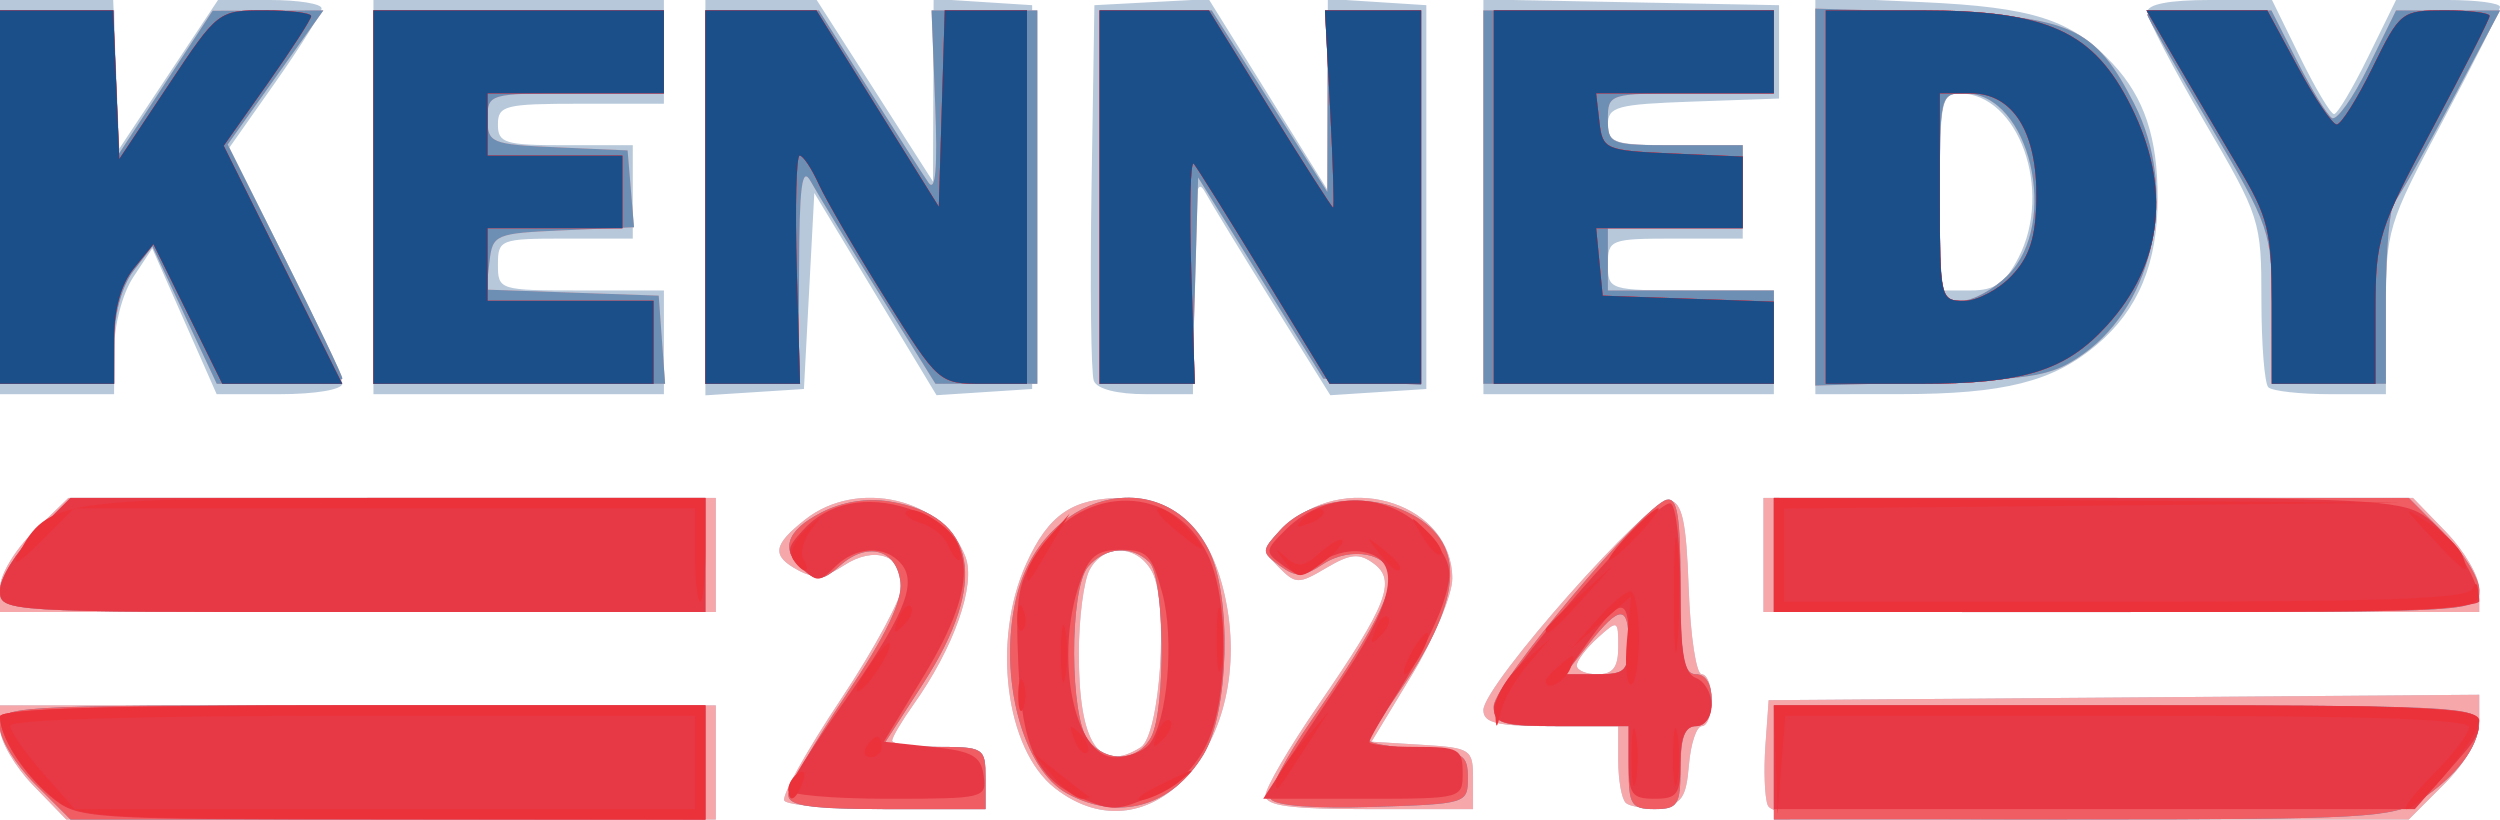
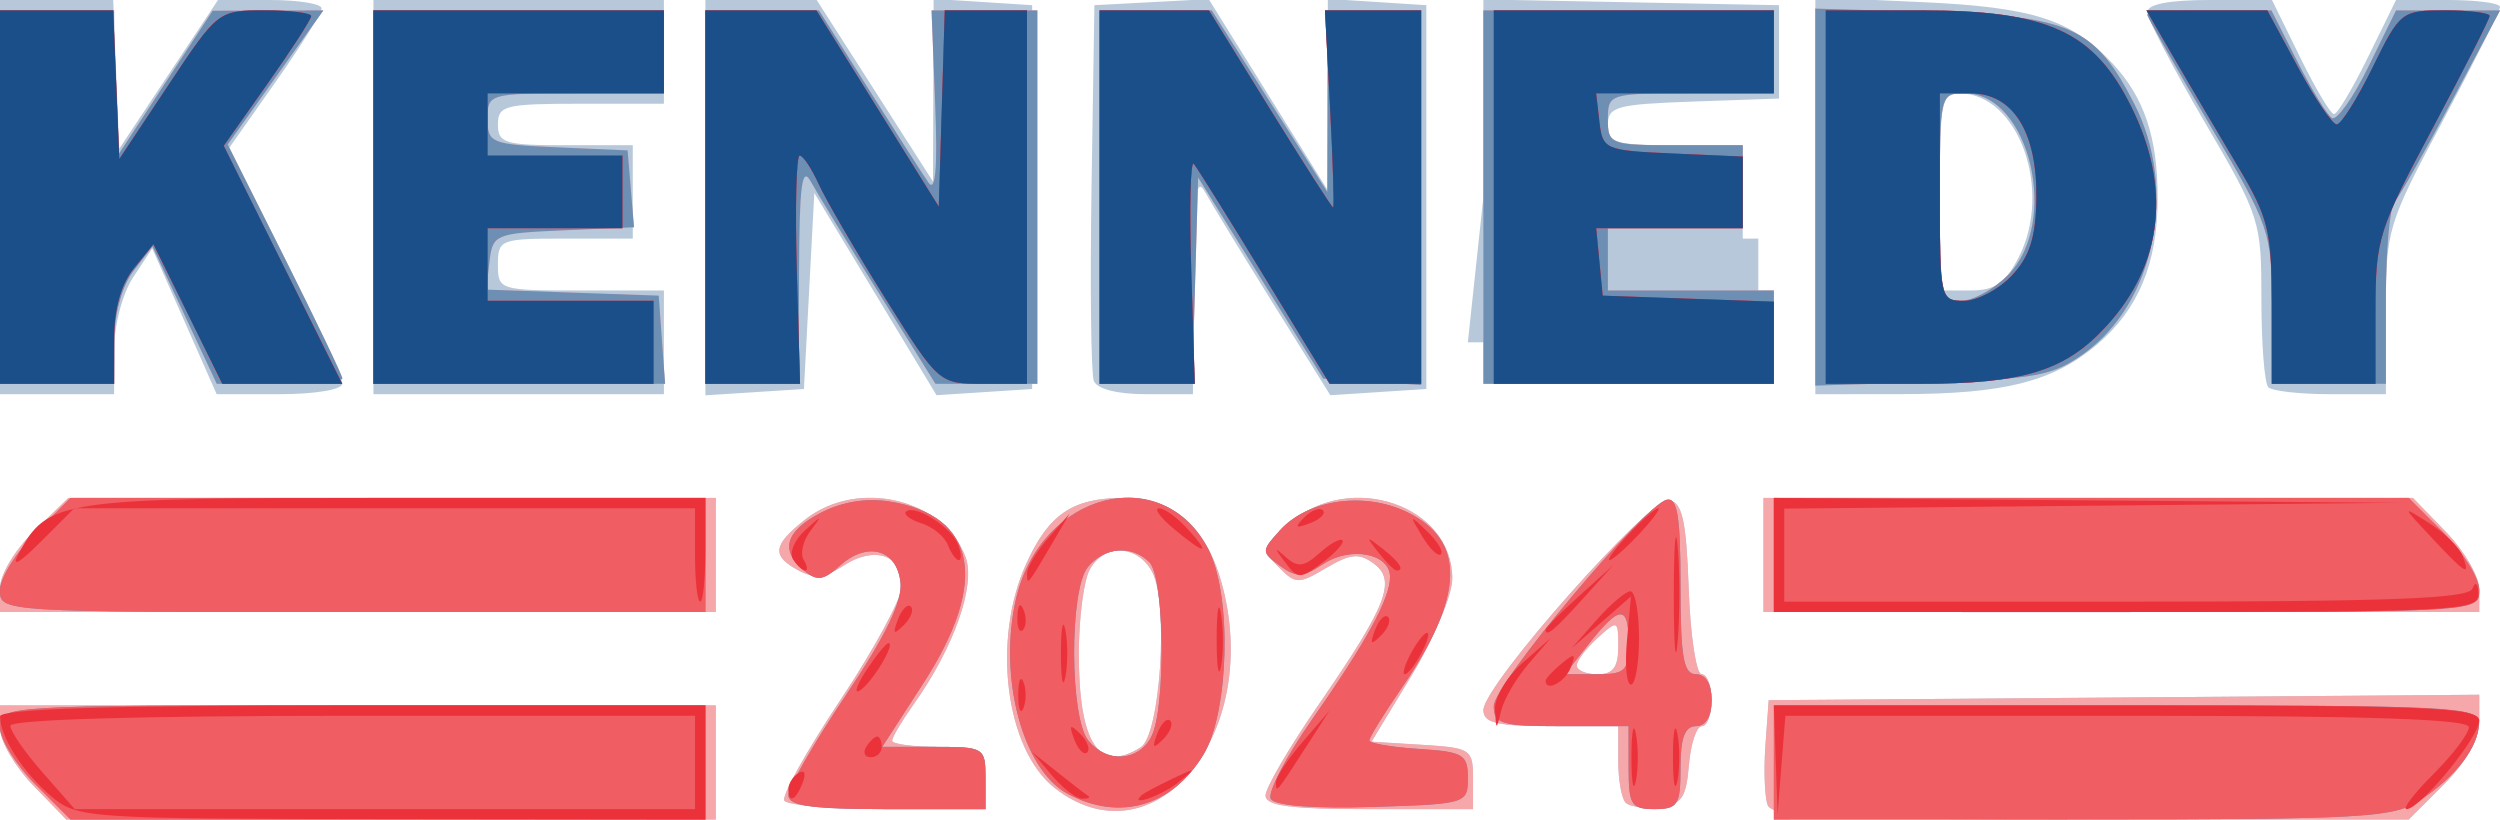
<svg xmlns="http://www.w3.org/2000/svg" xmlns:ns1="http://sodipodi.sourceforge.net/DTD/sodipodi-0.dtd" xmlns:ns2="http://www.inkscape.org/namespaces/inkscape" version="1.1" id="svg363" width="241" height="79" viewBox="0 0 241 79" ns1:docname="Robert_Kennedy_Jr_for_President_Logo.svg" ns2:version="1.2.2 (b0a8486541, 2022-12-01)">
  <defs id="defs367" />
  <ns1:namedview id="namedview365" pagecolor="#ffffff" bordercolor="#000000" borderopacity="0.25" ns2:showpageshadow="2" ns2:pageopacity="0.0" ns2:pagecheckerboard="0" ns2:deskcolor="#d1d1d1" showgrid="false" ns2:zoom="5.1950207" ns2:cx="90.182508" ns2:cy="39.460863" ns2:window-width="1920" ns2:window-height="987" ns2:window-x="0" ns2:window-y="56" ns2:window-maximized="0" ns2:current-layer="g369" />
  <g ns2:groupmode="layer" ns2:label="Image" id="g369">
    <g id="g405">
-       <path style="fill:#b7c8da" d="M 3.196,75.702 C 1.438,73.889 0,71.414 0,70.202 V 68 H 34.5 69 V 73.5 79 H 37.696 6.392 Z M 170.406,77.614 c -0.292,-0.762 -0.391,-3.35 -0.219,-5.75 L 170.5,67.5 204.75,67.237 239,66.974 v 2.613 c 0,1.638 -1.268,3.881 -3.4,6.013 l -3.4,3.4 h -30.631 c -25.181,0 -30.726,-0.247 -31.163,-1.386 z M 75.611,77.18 c -0.279,-0.451 2.169,-4.839 5.439,-9.75 3.27,-4.911 5.947,-9.894 5.948,-11.073 0.003,-2.867 -2.731,-3.762 -5.649,-1.85 -1.795,1.176 -2.852,1.294 -4.359,0.488 -2.644,-1.415 -2.51,-2.44 0.645,-4.922 5.028,-3.955 13.294,-2.019 15.437,3.615 1.024,2.694 -1.117,8.759 -5.035,14.26 C 86.917,69.522 86,71.077 86,71.404 86,71.732 88.025,72 90.5,72 c 4.333,0 4.5,0.111 4.5,3 v 3 h -9.441 c -5.193,0 -9.669,-0.369 -9.948,-0.82 z M 101.669,75.955 C 96.923,72.221 95.593,61.695 98.937,54.331 101.101,49.564 103.415,48 108.299,48 c 5.149,0 8.351,3.08 9.764,9.392 3.165,14.143 -7.156,25.829 -16.394,18.563 z m 8.295,-3.911 c 1.89,-1.196 2.721,-13.895 1.106,-16.912 -1.423,-2.658 -4.661,-2.764 -6.035,-0.197 C 104.466,55.998 104,59.628 104,63 c 0,8.677 1.926,11.597 5.964,9.043 z M 122,76.678 c 0,-0.727 2.303,-4.665 5.119,-8.75 6.615,-9.599 7.538,-11.975 5.292,-13.617 -1.393,-1.019 -2.232,-0.939 -4.558,0.435 -2.688,1.588 -2.951,1.582 -4.602,-0.094 -1.67,-1.696 -1.621,-1.891 1.055,-4.215 C 130.157,45.354 140,48.701 140,55.773 c 0,1.575 -1.753,5.758 -3.895,9.295 L 132.21,71.5 l 4.895,0.302 c 4.685,0.289 4.895,0.429 4.895,3.25 L 142,78 h -10 c -7.624,0 -10,-0.314 -10,-1.322 z m 34.713,0.701 C 156.321,76.987 156,75.167 156,73.333 V 70 h -6.5 c -5.204,0 -6.5,-0.309 -6.5,-1.55 0,-2.403 16.108,-20.576 17.93,-20.228 1.246,0.238 1.63,1.999 1.861,8.539 0.16,4.531 0.722,8.239 1.25,8.239 0.528,0 0.96,1.125 0.96,2.5 0,1.375 -0.423,2.5 -0.94,2.5 -0.517,0 -1.079,1.688 -1.25,3.75 -0.262,3.171 -0.702,3.796 -2.848,4.046 -1.396,0.163 -2.858,-0.025 -3.25,-0.417 z M 156,62.345 c 0,-2.592 -0.048,-2.612 -2,-0.845 -1.1,0.995 -2,2.19 -2,2.655 C 152,64.62 152.9,65 154,65 c 1.498,0 2,-0.667 2,-2.655 z M 0,56.696 c 0,-1.293 1.447,-3.706 3.298,-5.5 L 6.595,48 H 37.798 69 V 53.5 59 H 34.5 0 Z M 170,53.5 V 48 h 31.304 31.304 l 3.196,3.298 c 1.758,1.814 3.196,4.289 3.196,5.5 V 59 H 204.5 170 Z M 0,19 V 0 H 5.456 10.912 L 11.206,7.165 11.5,14.33 16.258,7.165 21.016,0 h 4.992 C 28.754,0 31,0.362 31,0.805 31,1.247 28.999,4.452 26.552,7.926 l -4.448,6.316 5.448,10.862 C 30.549,31.079 33,36.424 33,36.983 33,37.56 30.38,38 26.943,38 H 20.886 L 17.782,30.972 14.677,23.943 12.845,26.722 C 11.797,28.312 11.01,31.318 11.007,33.75 L 11,38 H 5.5 0 Z m 36,0 V 0 h 14 14 v 5 5 h -8 c -7.333,0 -8,0.167 -8,2 0,1.795 0.667,2 6.5,2 H 61 v 4.5 4.5 h -6.5 c -6.267,0 -6.5,0.09 -6.5,2.5 0,2.458 0.133,2.5 8,2.5 h 8 v 5 5 H 50 36 Z m 32,0.055 V 0 h 5.365 5.365 l 5.605,8.75 5.605,8.75 0.03,-8.805 L 90,-0.11 94.75,0.195 99.5,0.5 V 19 37.5 l -4.609,0.299 -4.609,0.299 L 84.391,28.35 78.5,18.601 78,28.051 77.5,37.5 72.75,37.805 68,38.11 Z m 37.444,17.66 c -0.271,-0.707 -0.37,-9.144 -0.219,-18.75 L 105.5,0.5 111.009,0.207 116.519,-0.085 122.259,9.135 128,18.355 V 9.123 -0.11 L 132.75,0.195 137.5,0.5 V 19 37.5 l -4.629,0.3 -4.629,0.3 -5.49,-8.8 C 119.732,24.46 116.767,19.6 116.161,18.5 c -0.858,-1.559 -1.107,0.372 -1.131,8.75 L 115,38 h -4.531 c -2.769,0 -4.723,-0.5 -5.025,-1.285 z M 143,18.973 V -0.055 L 157.25,0.223 171.5,0.5 V 5 9.5 l -8.25,0.29 C 155.822,10.052 155,10.276 155,12.04 155,13.786 155.711,14 161.5,14 h 6.5 v 4.5 4.5 h -6.5 c -6.267,0 -6.5,0.09 -6.5,2.5 0,2.458 0.133,2.5 8,2.5 h 8 v 5 5 h -14 -14 z m 32,-0.104 V -0.262 l 10.25,0.465 C 196.017,0.691 199.705,1.882 203.683,6.155 206.71,9.406 208,13.273 208,19.097 c 0,6.288 -1.866,10.771 -5.895,14.161 -4.214,3.546 -8.926,4.729 -18.855,4.736 L 175,38 Z m 19.586,5.965 C 197.941,18.346 194.579,9 188.889,9 187.169,9 187,9.852 187,18.5 V 28 h 2.974 c 2.328,0 3.33,-0.688 4.611,-3.166 z m 24.081,12.499 C 218.3,36.967 218,33.167 218,28.89 218,21.268 217.89,20.925 212.5,11.718 209.475,6.552 207,1.801 207,1.162 207,0.408 209.112,0 213.011,0 h 6.011 l 2.697,5.5 c 1.484,3.025 2.96,5.5 3.281,5.5 0.321,0 1.797,-2.475 3.281,-5.5 L 230.978,0 h 5.011 C 238.745,0 241,0.3 241,0.666 241,1.032 238.525,5.966 235.5,11.631 230.144,21.66 230,22.141 230,29.965 V 38 h -5.333 c -2.933,0 -5.633,-0.3 -6,-0.667 z" id="path419" />
+       <path style="fill:#b7c8da" d="M 3.196,75.702 C 1.438,73.889 0,71.414 0,70.202 V 68 H 34.5 69 V 73.5 79 H 37.696 6.392 Z M 170.406,77.614 c -0.292,-0.762 -0.391,-3.35 -0.219,-5.75 L 170.5,67.5 204.75,67.237 239,66.974 v 2.613 c 0,1.638 -1.268,3.881 -3.4,6.013 l -3.4,3.4 h -30.631 c -25.181,0 -30.726,-0.247 -31.163,-1.386 z M 75.611,77.18 c -0.279,-0.451 2.169,-4.839 5.439,-9.75 3.27,-4.911 5.947,-9.894 5.948,-11.073 0.003,-2.867 -2.731,-3.762 -5.649,-1.85 -1.795,1.176 -2.852,1.294 -4.359,0.488 -2.644,-1.415 -2.51,-2.44 0.645,-4.922 5.028,-3.955 13.294,-2.019 15.437,3.615 1.024,2.694 -1.117,8.759 -5.035,14.26 C 86.917,69.522 86,71.077 86,71.404 86,71.732 88.025,72 90.5,72 c 4.333,0 4.5,0.111 4.5,3 v 3 h -9.441 c -5.193,0 -9.669,-0.369 -9.948,-0.82 z M 101.669,75.955 C 96.923,72.221 95.593,61.695 98.937,54.331 101.101,49.564 103.415,48 108.299,48 c 5.149,0 8.351,3.08 9.764,9.392 3.165,14.143 -7.156,25.829 -16.394,18.563 z m 8.295,-3.911 c 1.89,-1.196 2.721,-13.895 1.106,-16.912 -1.423,-2.658 -4.661,-2.764 -6.035,-0.197 C 104.466,55.998 104,59.628 104,63 c 0,8.677 1.926,11.597 5.964,9.043 z M 122,76.678 c 0,-0.727 2.303,-4.665 5.119,-8.75 6.615,-9.599 7.538,-11.975 5.292,-13.617 -1.393,-1.019 -2.232,-0.939 -4.558,0.435 -2.688,1.588 -2.951,1.582 -4.602,-0.094 -1.67,-1.696 -1.621,-1.891 1.055,-4.215 C 130.157,45.354 140,48.701 140,55.773 c 0,1.575 -1.753,5.758 -3.895,9.295 L 132.21,71.5 l 4.895,0.302 c 4.685,0.289 4.895,0.429 4.895,3.25 L 142,78 h -10 c -7.624,0 -10,-0.314 -10,-1.322 z m 34.713,0.701 C 156.321,76.987 156,75.167 156,73.333 V 70 h -6.5 c -5.204,0 -6.5,-0.309 -6.5,-1.55 0,-2.403 16.108,-20.576 17.93,-20.228 1.246,0.238 1.63,1.999 1.861,8.539 0.16,4.531 0.722,8.239 1.25,8.239 0.528,0 0.96,1.125 0.96,2.5 0,1.375 -0.423,2.5 -0.94,2.5 -0.517,0 -1.079,1.688 -1.25,3.75 -0.262,3.171 -0.702,3.796 -2.848,4.046 -1.396,0.163 -2.858,-0.025 -3.25,-0.417 z M 156,62.345 c 0,-2.592 -0.048,-2.612 -2,-0.845 -1.1,0.995 -2,2.19 -2,2.655 C 152,64.62 152.9,65 154,65 c 1.498,0 2,-0.667 2,-2.655 z M 0,56.696 c 0,-1.293 1.447,-3.706 3.298,-5.5 L 6.595,48 H 37.798 69 V 53.5 59 H 34.5 0 Z M 170,53.5 V 48 h 31.304 31.304 l 3.196,3.298 c 1.758,1.814 3.196,4.289 3.196,5.5 V 59 H 204.5 170 Z M 0,19 V 0 H 5.456 10.912 L 11.206,7.165 11.5,14.33 16.258,7.165 21.016,0 h 4.992 C 28.754,0 31,0.362 31,0.805 31,1.247 28.999,4.452 26.552,7.926 l -4.448,6.316 5.448,10.862 C 30.549,31.079 33,36.424 33,36.983 33,37.56 30.38,38 26.943,38 H 20.886 L 17.782,30.972 14.677,23.943 12.845,26.722 C 11.797,28.312 11.01,31.318 11.007,33.75 L 11,38 H 5.5 0 Z m 36,0 V 0 h 14 14 v 5 5 h -8 c -7.333,0 -8,0.167 -8,2 0,1.795 0.667,2 6.5,2 H 61 v 4.5 4.5 h -6.5 c -6.267,0 -6.5,0.09 -6.5,2.5 0,2.458 0.133,2.5 8,2.5 h 8 v 5 5 H 50 36 Z m 32,0.055 V 0 h 5.365 5.365 l 5.605,8.75 5.605,8.75 0.03,-8.805 L 90,-0.11 94.75,0.195 99.5,0.5 V 19 37.5 l -4.609,0.299 -4.609,0.299 L 84.391,28.35 78.5,18.601 78,28.051 77.5,37.5 72.75,37.805 68,38.11 Z m 37.444,17.66 c -0.271,-0.707 -0.37,-9.144 -0.219,-18.75 L 105.5,0.5 111.009,0.207 116.519,-0.085 122.259,9.135 128,18.355 V 9.123 -0.11 L 132.75,0.195 137.5,0.5 V 19 37.5 l -4.629,0.3 -4.629,0.3 -5.49,-8.8 C 119.732,24.46 116.767,19.6 116.161,18.5 c -0.858,-1.559 -1.107,0.372 -1.131,8.75 L 115,38 h -4.531 c -2.769,0 -4.723,-0.5 -5.025,-1.285 z M 143,18.973 V -0.055 L 157.25,0.223 171.5,0.5 V 5 9.5 l -8.25,0.29 C 155.822,10.052 155,10.276 155,12.04 155,13.786 155.711,14 161.5,14 h 6.5 v 4.5 4.5 h -6.5 h 8 v 5 5 h -14 -14 z m 32,-0.104 V -0.262 l 10.25,0.465 C 196.017,0.691 199.705,1.882 203.683,6.155 206.71,9.406 208,13.273 208,19.097 c 0,6.288 -1.866,10.771 -5.895,14.161 -4.214,3.546 -8.926,4.729 -18.855,4.736 L 175,38 Z m 19.586,5.965 C 197.941,18.346 194.579,9 188.889,9 187.169,9 187,9.852 187,18.5 V 28 h 2.974 c 2.328,0 3.33,-0.688 4.611,-3.166 z m 24.081,12.499 C 218.3,36.967 218,33.167 218,28.89 218,21.268 217.89,20.925 212.5,11.718 209.475,6.552 207,1.801 207,1.162 207,0.408 209.112,0 213.011,0 h 6.011 l 2.697,5.5 c 1.484,3.025 2.96,5.5 3.281,5.5 0.321,0 1.797,-2.475 3.281,-5.5 L 230.978,0 h 5.011 C 238.745,0 241,0.3 241,0.666 241,1.032 238.525,5.966 235.5,11.631 230.144,21.66 230,22.141 230,29.965 V 38 h -5.333 c -2.933,0 -5.633,-0.3 -6,-0.667 z" id="path419" />
      <path style="fill:#f6a7aa" d="M 3.196,75.702 C 1.438,73.889 0,71.414 0,70.202 V 68 H 34.5 69 V 73.5 79 H 37.696 6.392 Z M 170.406,77.614 c -0.292,-0.762 -0.391,-3.35 -0.219,-5.75 L 170.5,67.5 204.75,67.237 239,66.974 v 2.613 c 0,1.638 -1.268,3.881 -3.4,6.013 l -3.4,3.4 h -30.631 c -25.181,0 -30.726,-0.247 -31.163,-1.386 z M 75.611,77.18 c -0.279,-0.451 2.169,-4.839 5.439,-9.75 3.27,-4.911 5.947,-9.894 5.948,-11.073 0.003,-2.867 -2.731,-3.762 -5.649,-1.85 -1.795,1.176 -2.852,1.294 -4.359,0.488 -2.644,-1.415 -2.51,-2.44 0.645,-4.922 5.028,-3.955 13.294,-2.019 15.437,3.615 1.024,2.694 -1.117,8.759 -5.035,14.26 C 86.917,69.522 86,71.077 86,71.404 86,71.732 88.025,72 90.5,72 c 4.333,0 4.5,0.111 4.5,3 v 3 h -9.441 c -5.193,0 -9.669,-0.369 -9.948,-0.82 z M 101.669,75.955 C 96.923,72.221 95.593,61.695 98.937,54.331 101.101,49.564 103.415,48 108.299,48 c 5.149,0 8.351,3.08 9.764,9.392 3.165,14.143 -7.156,25.829 -16.394,18.563 z m 8.295,-3.911 c 1.89,-1.196 2.721,-13.895 1.106,-16.912 -1.423,-2.658 -4.661,-2.764 -6.035,-0.197 C 104.466,55.998 104,59.628 104,63 c 0,8.677 1.926,11.597 5.964,9.043 z M 122,76.678 c 0,-0.727 2.303,-4.665 5.119,-8.75 6.615,-9.599 7.538,-11.975 5.292,-13.617 -1.393,-1.019 -2.232,-0.939 -4.558,0.435 -2.688,1.588 -2.951,1.582 -4.602,-0.094 -1.67,-1.696 -1.621,-1.891 1.055,-4.215 C 130.157,45.354 140,48.701 140,55.773 c 0,1.575 -1.753,5.758 -3.895,9.295 L 132.21,71.5 l 4.895,0.302 c 4.685,0.289 4.895,0.429 4.895,3.25 L 142,78 h -10 c -7.624,0 -10,-0.314 -10,-1.322 z m 34.713,0.701 C 156.321,76.987 156,75.167 156,73.333 V 70 h -6.5 c -5.204,0 -6.5,-0.309 -6.5,-1.55 0,-2.403 16.108,-20.576 17.93,-20.228 1.246,0.238 1.63,1.999 1.861,8.539 0.16,4.531 0.722,8.239 1.25,8.239 0.528,0 0.96,1.125 0.96,2.5 0,1.375 -0.423,2.5 -0.94,2.5 -0.517,0 -1.079,1.688 -1.25,3.75 -0.262,3.171 -0.702,3.796 -2.848,4.046 -1.396,0.163 -2.858,-0.025 -3.25,-0.417 z M 156,62.345 c 0,-2.592 -0.048,-2.612 -2,-0.845 -1.1,0.995 -2,2.19 -2,2.655 C 152,64.62 152.9,65 154,65 c 1.498,0 2,-0.667 2,-2.655 z M 0,56.696 c 0,-1.293 1.447,-3.706 3.298,-5.5 L 6.595,48 H 37.798 69 V 53.5 59 H 34.5 0 Z M 170,53.5 V 48 h 31.304 31.304 l 3.196,3.298 c 1.758,1.814 3.196,4.289 3.196,5.5 V 59 H 204.5 170 Z M 0,19 V 1 H 5.5 11 L 11.009,8.25 11.018,15.5 15.759,8.267 20.5,1.034 25.838,1.017 31.176,1 26.562,7.465 21.948,13.931 27.474,24.949 C 30.513,31.009 33,36.199 33,36.483 33,36.768 30.276,37 26.947,37 h -6.053 l -3.1,-6.624 -3.1,-6.624 -1.826,2.374 C 11.774,27.551 11.036,30.198 11.022,32.75 L 11,37 H 5.5 0 Z m 36,0 V 1 H 50 64 V 5 9 H 55.5 C 47.142,9 47,9.041 47,11.454 c 0,2.334 0.33,2.469 6.75,2.75 L 60.5,14.5 l 0.308,3.703 0.308,3.703 -6.808,0.297 c -6.572,0.287 -6.818,0.391 -7.12,3.006 l -0.312,2.709 8.312,0.291 L 63.5,28.5 63.807,32.75 64.115,37 H 50.057 36 Z m 32,0 V 1 h 5.474 5.474 l 4.776,7.578 C 86.351,12.747 88.95,16.805 89.5,17.598 c 0.689,0.993 0.891,-1.363 0.651,-7.578 L 89.801,1 H 94.901 100 V 19 37 H 95.089 90.179 L 84.72,28.25 C 81.718,23.438 78.767,18.6 78.161,17.5 77.304,15.941 77.054,17.872 77.03,26.25 L 77,37 H 72.5 68 Z m 38,0 V 1 h 5.404 5.404 l 5.573,8.75 5.573,8.75 0.023,-8.75 L 128,1 h 4.5 4.5 V 19.055 37.11 L 132.28,36.805 127.559,36.5 121.53,26.807 115.5,17.113 115.215,27.057 114.93,37 H 110.465 106 Z m 37,0 V 1 h 14 14 v 4 4 h -8 c -7.867,0 -8,0.042 -8,2.5 0,2.41 0.233,2.5 6.5,2.5 h 6.5 v 4 4 h -6.5 -6.5 v 3 3 h 8 8 v 4.5 4.5 h -14 -14 z m 32,0 V 0.828 L 186.43,1.164 c 13.19,0.388 15.544,1.467 19.32,8.856 4.209,8.236 1.99,19.176 -4.883,24.078 -2.984,2.128 -4.645,2.439 -14.617,2.737 L 175,37.172 Z m 18.545,7.545 C 198.603,21.488 195.672,9 189.427,9 187.019,9 187,9.08 187,19 c 0,9.407 0.121,10 2.045,10 1.125,0 3.15,-1.105 4.5,-2.455 z M 219,29.581 C 219,22.31 218.881,21.961 213,12 209.7,6.41 207,1.649 207,1.419 207,1.188 209.692,1 212.983,1 h 5.983 l 2.498,4.929 c 1.374,2.711 2.874,5.162 3.335,5.446 0.46,0.284 2.039,-1.934 3.508,-4.929 L 230.978,1 h 5.016 5.016 l -4.662,8.75 c -2.564,4.812 -5.041,9.178 -5.505,9.7 C 230.379,19.973 230,24.135 230,28.7 V 37 h -5.5 -5.5 z" id="path417" />
      <path style="fill:#6e8fb4" d="M 3.4,75.6 C 1.53,73.73 0,71.255 0,70.1 0,68.008 0.127,68 34,68 H 68 V 73.5 79 H 37.4 6.8 Z M 171,73.5 V 68 h 34 c 31.726,0 33.998,0.117 33.968,1.75 -0.041,2.272 -2.239,5.129 -5.703,7.413 -2.52,1.662 -5.409,1.824 -32.516,1.83 L 171,79 Z m -95,3.153 c 0,-0.741 2.499,-5.08 5.553,-9.643 3.876,-5.79 5.461,-9.081 5.25,-10.895 -0.372,-3.191 -3.221,-3.952 -5.858,-1.566 -1.558,1.41 -2.185,1.495 -3.426,0.465 -2.355,-1.954 -1.812,-3.813 1.636,-5.596 2.031,-1.05 4.391,-1.431 6.624,-1.068 8.381,1.36 9.56,7.719 3.243,17.493 L 85.044,72 h 4.978 C 94.886,72 95,72.068 95,75 v 3 H 85.5 C 78.202,78 76,77.688 76,76.653 Z m 26.888,-0.153 c -4.295,-2.334 -6.646,-11.16 -4.969,-18.653 2.326,-10.394 14.115,-13.484 18.571,-4.868 2.285,4.419 2.004,15.699 -0.494,19.795 -3.039,4.984 -8.129,6.431 -13.108,3.725 z m 8.077,-5.435 C 112.407,68.371 112.283,55.683 110.8,54.2 c -1.691,-1.691 -4.315,-1.49 -5.928,0.454 -1.8,2.169 -1.759,14.573 0.055,16.758 1.799,2.168 4.783,1.996 6.037,-0.347 z m 11.549,5.957 c -0.357,-0.578 1.405,-3.988 3.915,-7.579 C 131.714,61.883 134,57.708 134,55.617 c 0,-2.26 -3.773,-2.996 -6.432,-1.254 -1.981,1.298 -2.614,1.324 -4.188,0.173 -1.805,-1.319 -1.804,-1.411 0.02,-3.427 2.672,-2.952 8.064,-3.736 12.184,-1.771 5.779,2.756 5.612,8.154 -0.529,17.079 C 133.375,68.861 132,71.092 132,71.375 c 0,0.283 2.138,0.652 4.75,0.82 4.319,0.277 4.75,0.532 4.75,2.805 0,2.464 -0.132,2.504 -9.168,2.786 -5.636,0.176 -9.419,-0.118 -9.818,-0.764 z M 157,74 v -4 h -6.5 C 144.742,70 144,69.779 144,68.067 144,65.978 158.47,48.709 160.666,48.177 161.699,47.926 162,49.785 162,56.427 162,63.381 162.283,65 163.5,65 c 0.933,0 1.5,0.944 1.5,2.5 0,1.556 -0.567,2.5 -1.5,2.5 -1.083,0 -1.5,1.111 -1.5,4 0,3.6 -0.25,4 -2.5,4 -2.25,0 -2.5,-0.4 -2.5,-4 z m 0,-12 c 0,-3.724 -0.851,-3.711 -3.826,0.055 L 150.848,65 h 3.076 C 156.675,65 157,64.683 157,62 Z M 0,56.9 C 0,55.745 1.53,53.27 3.4,51.4 L 6.8,48 H 37.4 68 V 53.5 59 H 34 C 0.127,59 0,58.992 0,56.9 Z M 171,53.5 V 48 h 30.6 30.6 l 3.4,3.4 c 1.87,1.87 3.4,4.345 3.4,5.5 0,2.092 -0.127,2.1 -34,2.1 H 171 Z M 0,19 V 1 H 5.5 11 L 11.009,8.25 11.018,15.5 15.759,8.267 20.5,1.034 25.838,1.017 31.176,1 26.562,7.465 21.948,13.931 27.474,24.949 C 30.513,31.009 33,36.199 33,36.483 33,36.768 30.276,37 26.947,37 h -6.053 l -3.1,-6.624 -3.1,-6.624 -1.826,2.374 C 11.774,27.551 11.036,30.198 11.022,32.75 L 11,37 H 5.5 0 Z m 36,0 V 1 H 50 64 V 5 9 H 55.5 C 47.142,9 47,9.041 47,11.454 c 0,2.334 0.33,2.469 6.75,2.75 L 60.5,14.5 l 0.308,3.703 0.308,3.703 -6.808,0.297 c -6.572,0.287 -6.818,0.391 -7.12,3.006 l -0.312,2.709 8.312,0.291 L 63.5,28.5 63.807,32.75 64.115,37 H 50.057 36 Z m 32,0 V 1 h 5.474 5.474 l 4.776,7.578 C 86.351,12.747 88.95,16.805 89.5,17.598 c 0.689,0.993 0.891,-1.363 0.651,-7.578 L 89.801,1 H 94.901 100 V 19 37 H 95.089 90.179 L 84.72,28.25 C 81.718,23.438 78.767,18.6 78.161,17.5 77.304,15.941 77.054,17.872 77.03,26.25 L 77,37 H 72.5 68 Z m 38,0 V 1 h 5.404 5.404 l 5.573,8.75 5.573,8.75 0.023,-8.75 L 128,1 h 4.5 4.5 V 19.055 37.11 L 132.28,36.805 127.559,36.5 121.53,26.807 115.5,17.113 115.215,27.057 114.93,37 H 110.465 106 Z m 37,0 V 1 h 14 14 v 4 4 h -8 c -7.867,0 -8,0.042 -8,2.5 0,2.41 0.233,2.5 6.5,2.5 h 6.5 v 4 4 h -6.5 -6.5 v 3 3 h 8 8 v 4.5 4.5 h -14 -14 z m 32,0 V 0.828 L 186.43,1.164 c 13.19,0.388 15.544,1.467 19.32,8.856 4.209,8.236 1.99,19.176 -4.883,24.078 -2.984,2.128 -4.645,2.439 -14.617,2.737 L 175,37.172 Z m 18.545,7.545 C 198.603,21.488 195.672,9 189.427,9 187.019,9 187,9.08 187,19 c 0,9.407 0.121,10 2.045,10 1.125,0 3.15,-1.105 4.5,-2.455 z M 219,29.581 C 219,22.31 218.881,21.961 213,12 209.7,6.41 207,1.649 207,1.419 207,1.188 209.692,1 212.983,1 h 5.983 l 2.498,4.929 c 1.374,2.711 2.874,5.162 3.335,5.446 0.46,0.284 2.039,-1.934 3.508,-4.929 L 230.978,1 h 5.016 5.016 l -4.662,8.75 c -2.564,4.812 -5.041,9.178 -5.505,9.7 C 230.379,19.973 230,24.135 230,28.7 V 37 h -5.5 -5.5 z" id="path415" />
      <path style="fill:#f05d63" d="M 3.4,75.6 C 1.53,73.73 0,71.255 0,70.1 0,68.008 0.127,68 34,68 H 68 V 73.5 79 H 37.4 6.8 Z M 171,73.5 V 68 h 34 c 31.726,0 33.998,0.117 33.968,1.75 -0.041,2.272 -2.239,5.129 -5.703,7.413 -2.52,1.662 -5.409,1.824 -32.516,1.83 L 171,79 Z m -95,3.153 c 0,-0.741 2.499,-5.08 5.553,-9.643 3.876,-5.79 5.461,-9.081 5.25,-10.895 -0.372,-3.191 -3.221,-3.952 -5.858,-1.566 -1.558,1.41 -2.185,1.495 -3.426,0.465 -2.355,-1.954 -1.812,-3.813 1.636,-5.596 2.031,-1.05 4.391,-1.431 6.624,-1.068 8.381,1.36 9.56,7.719 3.243,17.493 L 85.044,72 h 4.978 C 94.886,72 95,72.068 95,75 v 3 H 85.5 C 78.202,78 76,77.688 76,76.653 Z m 26.888,-0.153 c -4.295,-2.334 -6.646,-11.16 -4.969,-18.653 2.326,-10.394 14.115,-13.484 18.571,-4.868 2.285,4.419 2.004,15.699 -0.494,19.795 -3.039,4.984 -8.129,6.431 -13.108,3.725 z m 8.077,-5.435 C 112.407,68.371 112.283,55.683 110.8,54.2 c -1.691,-1.691 -4.315,-1.49 -5.928,0.454 -1.8,2.169 -1.759,14.573 0.055,16.758 1.799,2.168 4.783,1.996 6.037,-0.347 z m 11.549,5.957 c -0.357,-0.578 1.405,-3.988 3.915,-7.579 C 131.714,61.883 134,57.708 134,55.617 c 0,-2.26 -3.773,-2.996 -6.432,-1.254 -1.981,1.298 -2.614,1.324 -4.188,0.173 -1.805,-1.319 -1.804,-1.411 0.02,-3.427 2.672,-2.952 8.064,-3.736 12.184,-1.771 5.779,2.756 5.612,8.154 -0.529,17.079 C 133.375,68.861 132,71.092 132,71.375 c 0,0.283 2.138,0.652 4.75,0.82 4.319,0.277 4.75,0.532 4.75,2.805 0,2.464 -0.132,2.504 -9.168,2.786 -5.636,0.176 -9.419,-0.118 -9.818,-0.764 z M 157,74 v -4 h -6.5 C 144.742,70 144,69.779 144,68.067 144,65.978 158.47,48.709 160.666,48.177 161.699,47.926 162,49.785 162,56.427 162,63.381 162.283,65 163.5,65 c 0.933,0 1.5,0.944 1.5,2.5 0,1.556 -0.567,2.5 -1.5,2.5 -1.083,0 -1.5,1.111 -1.5,4 0,3.6 -0.25,4 -2.5,4 -2.25,0 -2.5,-0.4 -2.5,-4 z m 0,-12 c 0,-3.724 -0.851,-3.711 -3.826,0.055 L 150.848,65 h 3.076 C 156.675,65 157,64.683 157,62 Z M 0,56.9 C 0,55.745 1.53,53.27 3.4,51.4 L 6.8,48 H 37.4 68 V 53.5 59 H 34 C 0.127,59 0,58.992 0,56.9 Z M 171,53.5 V 48 h 30.6 30.6 l 3.4,3.4 c 1.87,1.87 3.4,4.345 3.4,5.5 0,2.092 -0.127,2.1 -34,2.1 H 171 Z M 0,19 V 1 H 5.456 10.912 L 11.206,8.165 11.5,15.33 16.258,8.165 C 20.984,1.048 21.046,1 25.508,1 27.979,1 30,1.247 30,1.549 30,1.851 28.103,4.788 25.784,8.076 L 21.568,14.055 27.278,25.527 32.989,37 h -5.78 -5.78 l -3.319,-6.73 -3.319,-6.73 -1.896,2.341 C 11.678,27.384 11,29.792 11,32.611 V 37 H 5.5 0 Z m 36,0 V 1 H 50 64 V 5 9 H 55.5 47 v 3 3 H 53.5 60 V 18.5 22 H 53.5 47 v 3.5 3.5 h 8 8 v 4 4 H 49.5 36 Z m 32,0 V 1 h 5.352 5.352 L 84.602,10.46 90.5,19.921 90.786,10.46 91.072,1 H 95.036 99 v 18 18 l -4.25,-0.002 c -4.239,-0.002 -4.264,-0.024 -9.415,-8.25 -2.841,-4.537 -5.725,-9.486 -6.411,-10.998 -0.685,-1.512 -1.511,-2.751 -1.835,-2.752 -0.324,-0.001 -0.449,4.949 -0.277,11 L 77.125,37 H 72.562 68 Z m 38,0 V 1 h 5.272 5.272 l 5.877,9.5 c 3.232,5.225 5.972,9.5 6.088,9.5 0.116,0 -0.012,-4.275 -0.286,-9.5 L 127.727,1 H 132.364 137 v 18 18 h -4.41 -4.41 l -6.255,-10.25 c -3.44,-5.638 -6.518,-10.566 -6.84,-10.953 -0.322,-0.386 -0.433,4.226 -0.246,10.25 L 115.177,37 H 110.588 106 Z m 38,0 V 1 h 13.5 13.5 v 4 4 h -8.566 -8.566 l 0.316,2.75 c 0.306,2.663 0.53,2.759 7.066,3.046 L 168,15.091 V 18.546 22 h -7.063 -7.063 l 0.313,3.25 0.313,3.25 8.25,0.29 8.25,0.29 V 33.04 37 H 157.5 144 Z m 32,0 V 1 h 9.184 c 12.247,0 16.645,2.01 20.256,9.257 3.882,7.791 3.067,15.187 -2.327,21.116 C 199.128,35.755 195.126,37 185.032,37 H 176 Z m 17.94,7.564 c 1.717,-1.828 2.308,-3.673 2.364,-7.387 C 196.401,12.744 194.073,9 189.977,9 H 187 v 10 c 0,9.8 0.046,10 2.326,10 1.279,0 3.356,-1.096 4.615,-2.436 z M 218.997,29.25 C 218.995,22.274 218.667,20.951 215.709,16 213.901,12.975 211.184,8.363 209.669,5.75 L 206.916,1 h 5.827 5.827 l 2.965,5.497 c 1.631,3.023 3.307,5.498 3.726,5.5 C 225.679,11.998 227.236,9.525 228.719,6.5 231.364,1.107 231.5,1 235.708,1 238.069,1 240,1.241 240,1.535 240,1.829 237.525,6.705 234.5,12.369 229.303,22.101 229,23.064 229,29.834 V 37 h -5 -5 l -0.003,-7.75 z" id="path413" />
-       <path style="fill:#e73945" d="M 4.844,76.745 C 2.172,74.486 0,71.043 0,69.066 0,68.332 10.602,68 34,68 H 68 V 73.5 79 L 37.75,78.995 C 7.858,78.99 7.469,78.963 4.844,76.745 Z M 104.5,77.055 c -4.474,-1.831 -5.979,-4.899 -6.331,-12.907 -0.295,-6.703 -0.046,-8.077 2.015,-11.116 4.445,-6.553 13.033,-6.309 16.246,0.461 2.068,4.358 2.015,13.767 -0.102,18.229 -1.048,2.209 -2.902,4.038 -4.968,4.901 -3.712,1.551 -4.07,1.574 -6.86,0.432 z M 110.784,71.75 c 1.757,-2.135 2.453,-10.157 1.264,-14.571 C 111.06,53.509 110.574,53 108.059,53 c -2.313,0 -3.075,0.606 -3.961,3.149 C 101.601,63.312 103.543,73 107.475,73 c 1.254,0 2.743,-0.562 3.309,-1.25 z M 171,73 v -5 h 34 c 37.79,0 36.762,-0.215 30.896,6.465 L 232.793,78 H 201.896 171 Z m -95,3.157 c 0,-0.464 2.26,-4.062 5.023,-7.996 6.099,-8.684 7.459,-11.875 5.876,-13.782 -1.541,-1.857 -4.395,-1.739 -6.399,0.264 -1.511,1.511 -1.772,1.513 -3.255,0.031 -1.482,-1.482 -1.471,-1.768 0.145,-3.553 2.408,-2.661 6.156,-3.426 10.218,-2.085 6.568,2.168 7.012,6.929 1.494,16.033 L 85.204,71.5 89.852,72 c 3.875,0.417 4.701,0.874 4.967,2.75 0.312,2.199 0.102,2.25 -9.25,2.25 C 80.306,77 76,76.621 76,76.157 Z M 123.558,74.25 c 0.983,-1.512 3.772,-5.744 6.197,-9.403 4.901,-7.394 5.351,-11.119 1.413,-11.677 -1.283,-0.182 -3.083,0.346 -4,1.174 -1.409,1.27 -1.952,1.295 -3.498,0.161 -1.763,-1.293 -1.755,-1.419 0.225,-3.398 4.219,-4.219 10.814,-3.717 14.409,1.098 1.654,2.215 1.764,3.063 0.784,6.034 -0.627,1.901 -2.478,5.566 -4.114,8.144 C 133.338,68.96 132,71.279 132,71.535 132,71.791 134.025,72 136.5,72 c 4.133,0 4.5,0.204 4.5,2.5 0,2.493 -0.026,2.5 -9.615,2.5 h -9.615 z M 157,73.5 V 70 h -6.5 c -5.557,0 -6.5,-0.257 -6.5,-1.774 0,-2.221 15.824,-20.453 17.079,-19.678 0.507,0.313 0.921,4.095 0.921,8.403 0,6.041 0.343,7.966 1.5,8.41 0.825,0.317 1.5,1.49 1.5,2.607 C 165,69.108 164.341,70 163.5,70 c -1.048,0 -1.5,1.056 -1.5,3.5 0,3.067 -0.31,3.5 -2.5,3.5 -2.19,0 -2.5,-0.433 -2.5,-3.5 z m 0,-12.059 c 0,-3.962 -0.872,-3.834 -4.022,0.589 L 150.864,65 h 3.068 C 156.781,65 157,64.746 157,61.441 Z M 0,56.9 C 0,55.745 1.53,53.27 3.4,51.4 L 6.8,48 H 37.4 68 V 53.5 59 H 34 C 0.127,59 0,58.992 0,56.9 Z M 171,53.5 V 48 h 30.035 c 26.216,0 30.355,0.21 32.551,1.649 C 236.024,51.246 239,55.81 239,57.95 239,58.663 228.072,59 205,59 H 171 Z M 0,19 V 1 H 5.456 10.912 L 11.206,8.165 11.5,15.33 16.258,8.165 C 20.984,1.048 21.046,1 25.508,1 27.979,1 30,1.247 30,1.549 30,1.851 28.103,4.788 25.784,8.076 L 21.568,14.055 27.278,25.527 32.989,37 h -5.78 -5.78 l -3.319,-6.73 -3.319,-6.73 -1.896,2.341 C 11.678,27.384 11,29.792 11,32.611 V 37 H 5.5 0 Z m 36,0 V 1 H 50 64 V 5 9 H 55.5 47 v 3 3 H 53.5 60 V 18.5 22 H 53.5 47 v 3.5 3.5 h 8 8 v 4 4 H 49.5 36 Z m 32,0 V 1 h 5.352 5.352 L 84.602,10.46 90.5,19.921 90.786,10.46 91.072,1 H 95.036 99 v 18 18 l -4.25,-0.002 c -4.239,-0.002 -4.264,-0.024 -9.415,-8.25 -2.841,-4.537 -5.725,-9.486 -6.411,-10.998 -0.685,-1.512 -1.511,-2.751 -1.835,-2.752 -0.324,-0.001 -0.449,4.949 -0.277,11 L 77.125,37 H 72.562 68 Z m 38,0 V 1 h 5.272 5.272 l 5.877,9.5 c 3.232,5.225 5.972,9.5 6.088,9.5 0.116,0 -0.012,-4.275 -0.286,-9.5 L 127.727,1 H 132.364 137 v 18 18 h -4.41 -4.41 l -6.255,-10.25 c -3.44,-5.638 -6.518,-10.566 -6.84,-10.953 -0.322,-0.386 -0.433,4.226 -0.246,10.25 L 115.177,37 H 110.588 106 Z m 38,0 V 1 h 13.5 13.5 v 4 4 h -8.566 -8.566 l 0.316,2.75 c 0.306,2.663 0.53,2.759 7.066,3.046 L 168,15.091 V 18.546 22 h -7.063 -7.063 l 0.313,3.25 0.313,3.25 8.25,0.29 8.25,0.29 V 33.04 37 H 157.5 144 Z m 32,0 V 1 h 9.184 c 12.247,0 16.645,2.01 20.256,9.257 3.882,7.791 3.067,15.187 -2.327,21.116 C 199.128,35.755 195.126,37 185.032,37 H 176 Z m 17.94,7.564 c 1.717,-1.828 2.308,-3.673 2.364,-7.387 C 196.401,12.744 194.073,9 189.977,9 H 187 v 10 c 0,9.8 0.046,10 2.326,10 1.279,0 3.356,-1.096 4.615,-2.436 z M 218.997,29.25 C 218.995,22.274 218.667,20.951 215.709,16 213.901,12.975 211.184,8.363 209.669,5.75 L 206.916,1 h 5.827 5.827 l 2.965,5.497 c 1.631,3.023 3.307,5.498 3.726,5.5 C 225.679,11.998 227.236,9.525 228.719,6.5 231.364,1.107 231.5,1 235.708,1 238.069,1 240,1.241 240,1.535 240,1.829 237.525,6.705 234.5,12.369 229.303,22.101 229,23.064 229,29.834 V 37 h -5 -5 l -0.003,-7.75 z" id="path411" />
      <path style="fill:#eb323b" d="M 4.878,76.714 C 2.212,74.462 0,70.994 0,69.066 0,68.332 10.602,68 34,68 H 68 V 73.5 79 L 37.75,78.964 C 8.007,78.929 7.456,78.891 4.878,76.714 Z M 67,73.5 V 69 H 34 c -20.54,0 -33,0.364 -33,0.965 0,0.531 1.397,2.556 3.104,4.5 L 7.207,78 H 37.104 67 Z M 171.18,73.25 171,68 h 34 c 29.197,0 34,0.207 34,1.465 C 239,71.053 233.299,78 231.996,78 231.558,78 232.73,76.47 234.6,74.6 236.47,72.73 238,70.705 238,70.1 238,69.322 228.348,69 205.055,69 h -32.945 l -0.375,4.75 -0.375,4.75 z M 76,76.059 c 0,-0.518 0.445,-1.216 0.989,-1.552 0.567,-0.35 0.735,0.051 0.393,0.941 C 76.717,77.18 76,77.497 76,76.059 Z M 101.405,74.75 99.5,72.5 102,74.489 c 1.375,1.094 2.688,2.107 2.917,2.25 C 105.146,76.883 104.878,77 104.322,77 c -0.556,0 -1.869,-1.012 -2.917,-2.25 z m 8.678,1.885 c 0.229,-0.201 1.542,-0.9 2.917,-1.555 2.357,-1.123 2.389,-1.102 0.559,0.365 -1.593,1.276 -4.848,2.391 -3.476,1.191 z M 157.272,73 c 0,-2.475 0.195,-3.487 0.433,-2.25 0.238,1.238 0.238,3.263 0,4.5 -0.238,1.238 -0.433,0.225 -0.433,-2.25 z m 4,0 c 0,-2.475 0.195,-3.487 0.433,-2.25 0.238,1.238 0.238,3.263 0,4.5 -0.238,1.238 -0.433,0.225 -0.433,-2.25 z m -38.267,2.417 C 123.008,74.912 124.17,73.15 125.588,71.5 l 2.578,-3 -2.259,3.5 c -2.897,4.49 -2.907,4.501 -2.902,3.417 z M 83.5,72 c 0.34,-0.55 0.816,-1 1.059,-1 C 84.802,71 85,71.45 85,72 85,72.55 84.523,73 83.941,73 83.359,73 83.16,72.55 83.5,72 Z m 20.064,-0.707 c -0.543,-1.425 -0.428,-1.54 0.56,-0.56 0.683,0.678 0.991,1.485 0.683,1.793 -0.308,0.308 -0.867,-0.247 -1.243,-1.233 z m 8,-0.586 c 0.376,-0.986 0.935,-1.541 1.243,-1.233 0.308,0.308 6.4e-4,1.115 -0.683,1.793 -0.988,0.98 -1.102,0.865 -0.56,-0.56 z M 144.116,68.424 c -0.064,-1.142 1.121,-3.167 2.634,-4.5 L 149.5,61.5 147.35,64 c -1.183,1.375 -2.368,3.4 -2.634,4.5 -0.469,1.938 -0.487,1.936 -0.6,-0.076 z M 98.158,67 c 0,-1.375 0.227,-1.938 0.504,-1.25 0.277,0.688 0.277,1.812 0,2.5 -0.277,0.688 -0.504,0.125 -0.504,-1.25 z M 83.511,64.623 C 84.457,63.18 85.419,62 85.65,62 c 0.723,0 -1.605,3.854 -2.759,4.567 -0.604,0.373 -0.325,-0.502 0.62,-1.944 z M 102.272,63 c 0,-2.475 0.195,-3.487 0.433,-2.25 0.238,1.238 0.238,3.263 0,4.5 -0.238,1.238 -0.433,0.225 -0.433,-2.25 z m 15.014,-1.5 c 0.008,-2.75 0.202,-3.756 0.432,-2.236 0.23,1.52 0.224,3.77 -0.014,5 C 117.467,65.494 117.279,64.25 117.286,61.5 Z M 149,65.622 c 0,-0.208 0.685,-0.946 1.523,-1.641 1.273,-1.057 1.42,-0.995 0.893,0.378 C 150.878,65.76 149,66.743 149,65.622 Z M 156.837,61.75 157.227,57.5 154.363,60 151.5,62.5 l 2.424,-2.75 c 1.333,-1.512 2.796,-2.75 3.25,-2.75 0.454,0 0.826,2.025 0.826,4.5 0,2.475 -0.349,4.5 -0.776,4.5 -0.427,0 -0.601,-1.913 -0.387,-4.25 z m 4.518,-4.25 c -0.003,-4.95 0.166,-7.101 0.376,-4.78 0.21,2.321 0.212,6.371 0.006,9 C 161.53,64.349 161.358,62.45 161.355,57.5 Z M 136,63 c 0.589,-1.1 1.295,-2 1.57,-2 0.275,0 0.018,0.9 -0.57,2 -0.589,1.1 -1.295,2 -1.57,2 -0.275,0 -0.018,-0.9 0.57,-2 z m -3.436,-2.293 c 0.376,-0.986 0.935,-1.541 1.243,-1.233 0.308,0.308 6.4e-4,1.115 -0.683,1.793 -0.988,0.98 -1.102,0.865 -0.56,-0.56 z m -46,-1 c 0.376,-0.986 0.935,-1.541 1.243,-1.233 0.308,0.308 6.34e-4,1.115 -0.683,1.793 -0.988,0.98 -1.102,0.865 -0.56,-0.56 z m 11.515,-0.29 c 0.048,-1.165 0.285,-1.402 0.604,-0.604 0.289,0.722 0.253,1.584 -0.079,1.917 -0.332,0.332 -0.569,-0.258 -0.525,-1.312 z M 149,60.687 c 0,-0.172 1.462,-1.635 3.25,-3.25 L 155.5,54.5 152.563,57.75 C 149.825,60.779 149,61.46 149,60.687 Z M 171,53.5 V 48 l 30.25,0.235 30.25,0.235 -29.75,0.28 L 172,49.03 V 53.515 58 h 32.917 c 25.398,0 33.032,-0.286 33.421,-1.25 0.301,-0.747 0.536,-0.545 0.583,0.5 C 238.995,58.884 236.744,59 205,59 h -34 z m -104,0 V 49 H 37.077 7.154 L 3.913,52.241 C 1.817,54.336 1.069,54.74 1.795,53.383 4.591,48.159 5.659,48 37.965,48 H 68 v 5 c 0,2.75 -0.225,5 -0.5,5 C 67.225,58 67,55.975 67,53.5 Z m 32,1.777 c 0,-0.581 0.927,-2.118 2.059,-3.417 L 103.119,49.5 l -1.757,3 C 99.05,56.448 99,56.507 99,55.277 Z m 24.897,-1.056 c -1.099,-1.455 -1.086,-1.53 0.087,-0.486 1.113,0.991 1.749,0.909 3.208,-0.411 1.001,-0.906 1.998,-1.462 2.216,-1.236 0.218,0.226 -0.64,1.185 -1.907,2.132 -2.179,1.629 -2.373,1.629 -3.604,0 z M 76.441,53.904 c -0.373,-0.603 0.139,-1.84 1.136,-2.75 1.693,-1.544 1.729,-1.541 0.532,0.052 -0.705,0.938 -0.991,2.176 -0.636,2.75 C 77.828,54.53 77.893,55 77.618,55 c -0.275,0 -0.805,-0.493 -1.177,-1.096 z M 132.872,53.25 C 131.629,51.664 131.664,51.629 133.25,52.872 134.916,54.179 135.445,55 134.622,55 c -0.208,0 -0.995,-0.787 -1.75,-1.75 z m 101.565,-1.388 c -2.925,-3.124 -2.926,-3.13 -0.271,-1.44 1.466,0.934 2.915,2.346 3.219,3.138 0.798,2.079 0.342,1.817 -2.948,-1.698 z M 91.376,52.538 C 91.068,51.734 89.923,50.793 88.832,50.447 87.742,50.101 87.07,49.597 87.339,49.328 88.121,48.546 91.708,50.797 92.351,52.472 92.673,53.312 92.712,54 92.437,54 c -0.275,0 -0.752,-0.658 -1.061,-1.462 z m 45.724,-0.834 c -1.265,-2.106 -1.244,-2.128 0.478,-0.478 0.991,0.949 1.587,1.941 1.324,2.205 -0.263,0.263 -1.074,-0.514 -1.802,-1.726 z M 157,51.5 c 1.292,-1.375 2.574,-2.5 2.849,-2.5 0.275,0 -0.557,1.125 -1.849,2.5 -1.292,1.375 -2.574,2.5 -2.849,2.5 -0.275,0 0.557,-1.125 1.849,-2.5 z M 113.139,50.967 C 111.841,49.885 111.209,49 111.734,49 c 0.526,0 1.77,0.9 2.766,2 2.287,2.527 1.695,2.513 -1.361,-0.033 z m 12.594,-1.091 c 0.678,-0.683 1.485,-0.991 1.793,-0.683 0.308,0.308 -0.247,0.867 -1.233,1.243 -1.425,0.543 -1.54,0.428 -0.56,-0.56 z M 0,19 V 1 H 5.456 10.912 L 11.206,8.165 11.5,15.33 16.258,8.165 C 20.984,1.048 21.046,1 25.508,1 27.979,1 30,1.247 30,1.549 30,1.851 28.103,4.788 25.784,8.076 L 21.568,14.055 27.278,25.527 32.989,37 h -5.78 -5.78 l -3.319,-6.73 -3.319,-6.73 -1.896,2.341 C 11.678,27.384 11,29.792 11,32.611 V 37 H 5.5 0 Z m 36,0 V 1 H 50 64 V 5 9 H 55.5 47 v 3 3 H 53.5 60 V 18.5 22 H 53.5 47 v 3.5 3.5 h 8 8 v 4 4 H 49.5 36 Z m 32,0 V 1 h 5.352 5.352 L 84.602,10.46 90.5,19.921 90.786,10.46 91.072,1 H 95.036 99 v 18 18 l -4.25,-0.002 c -4.239,-0.002 -4.264,-0.024 -9.415,-8.25 -2.841,-4.537 -5.725,-9.486 -6.411,-10.998 -0.685,-1.512 -1.511,-2.751 -1.835,-2.752 -0.324,-0.001 -0.449,4.949 -0.277,11 L 77.125,37 H 72.562 68 Z m 38,0 V 1 h 5.272 5.272 l 5.877,9.5 c 3.232,5.225 5.972,9.5 6.088,9.5 0.116,0 -0.012,-4.275 -0.286,-9.5 L 127.727,1 H 132.364 137 v 18 18 h -4.41 -4.41 l -6.255,-10.25 c -3.44,-5.638 -6.518,-10.566 -6.84,-10.953 -0.322,-0.386 -0.433,4.226 -0.246,10.25 L 115.177,37 H 110.588 106 Z m 38,0 V 1 h 13.5 13.5 v 4 4 h -8.566 -8.566 l 0.316,2.75 c 0.306,2.663 0.53,2.759 7.066,3.046 L 168,15.091 V 18.546 22 h -7.063 -7.063 l 0.313,3.25 0.313,3.25 8.25,0.29 8.25,0.29 V 33.04 37 H 157.5 144 Z m 32,0 V 1 h 9.184 c 12.247,0 16.645,2.01 20.256,9.257 3.882,7.791 3.067,15.187 -2.327,21.116 C 199.128,35.755 195.126,37 185.032,37 H 176 Z m 17.94,7.564 c 1.717,-1.828 2.308,-3.673 2.364,-7.387 C 196.401,12.744 194.073,9 189.977,9 H 187 v 10 c 0,9.8 0.046,10 2.326,10 1.279,0 3.356,-1.096 4.615,-2.436 z M 218.997,29.25 C 218.995,22.274 218.667,20.951 215.709,16 213.901,12.975 211.184,8.363 209.669,5.75 L 206.916,1 h 5.827 5.827 l 2.965,5.497 c 1.631,3.023 3.307,5.498 3.726,5.5 C 225.679,11.998 227.236,9.525 228.719,6.5 231.364,1.107 231.5,1 235.708,1 238.069,1 240,1.241 240,1.535 240,1.829 237.525,6.705 234.5,12.369 229.303,22.101 229,23.064 229,29.834 V 37 h -5 -5 l -0.003,-7.75 z" id="path409" />
      <path style="fill:#1b4f8a" d="M 0,19 V 1 H 5.456 10.912 L 11.206,8.165 11.5,15.33 16.258,8.165 C 20.984,1.048 21.046,1 25.508,1 27.979,1 30,1.247 30,1.549 30,1.851 28.103,4.788 25.784,8.076 L 21.568,14.055 27.278,25.527 32.989,37 h -5.78 -5.78 l -3.319,-6.73 -3.319,-6.73 -1.896,2.341 C 11.678,27.384 11,29.792 11,32.611 V 37 H 5.5 0 Z m 36,0 V 1 H 50 64 V 5 9 H 55.5 47 v 3 3 H 53.5 60 V 18.5 22 H 53.5 47 v 3.5 3.5 h 8 8 v 4 4 H 49.5 36 Z m 32,0 V 1 h 5.352 5.352 L 84.602,10.46 90.5,19.921 90.786,10.46 91.072,1 H 95.036 99 v 18 18 l -4.25,-0.002 c -4.239,-0.002 -4.264,-0.024 -9.415,-8.25 -2.841,-4.537 -5.725,-9.486 -6.411,-10.998 -0.685,-1.512 -1.511,-2.751 -1.835,-2.752 -0.324,-0.001 -0.449,4.949 -0.277,11 L 77.125,37 H 72.562 68 Z m 38,0 V 1 h 5.272 5.272 l 5.877,9.5 c 3.232,5.225 5.972,9.5 6.088,9.5 0.116,0 -0.012,-4.275 -0.286,-9.5 L 127.727,1 H 132.364 137 v 18 18 h -4.41 -4.41 l -6.255,-10.25 c -3.44,-5.638 -6.518,-10.566 -6.84,-10.953 -0.322,-0.386 -0.433,4.226 -0.246,10.25 L 115.177,37 H 110.588 106 Z m 38,0 V 1 h 13.5 13.5 v 4 4 h -8.566 -8.566 l 0.316,2.75 c 0.306,2.663 0.53,2.759 7.066,3.046 L 168,15.091 V 18.546 22 h -7.063 -7.063 l 0.313,3.25 0.313,3.25 8.25,0.29 8.25,0.29 V 33.04 37 H 157.5 144 Z m 32,0 V 1 h 9.184 c 12.247,0 16.645,2.01 20.256,9.257 3.882,7.791 3.067,15.187 -2.327,21.116 C 199.128,35.755 195.126,37 185.032,37 H 176 Z m 17.94,7.564 c 1.717,-1.828 2.308,-3.673 2.364,-7.387 C 196.401,12.744 194.073,9 189.977,9 H 187 v 10 c 0,9.8 0.046,10 2.326,10 1.279,0 3.356,-1.096 4.615,-2.436 z M 218.997,29.25 C 218.995,22.274 218.667,20.951 215.709,16 213.901,12.975 211.184,8.363 209.669,5.75 L 206.916,1 h 5.827 5.827 l 2.965,5.497 c 1.631,3.023 3.307,5.498 3.726,5.5 C 225.679,11.998 227.236,9.525 228.719,6.5 231.364,1.107 231.5,1 235.708,1 238.069,1 240,1.241 240,1.535 240,1.829 237.525,6.705 234.5,12.369 229.303,22.101 229,23.064 229,29.834 V 37 h -5 -5 l -0.003,-7.75 z" id="path407" />
    </g>
  </g>
</svg>